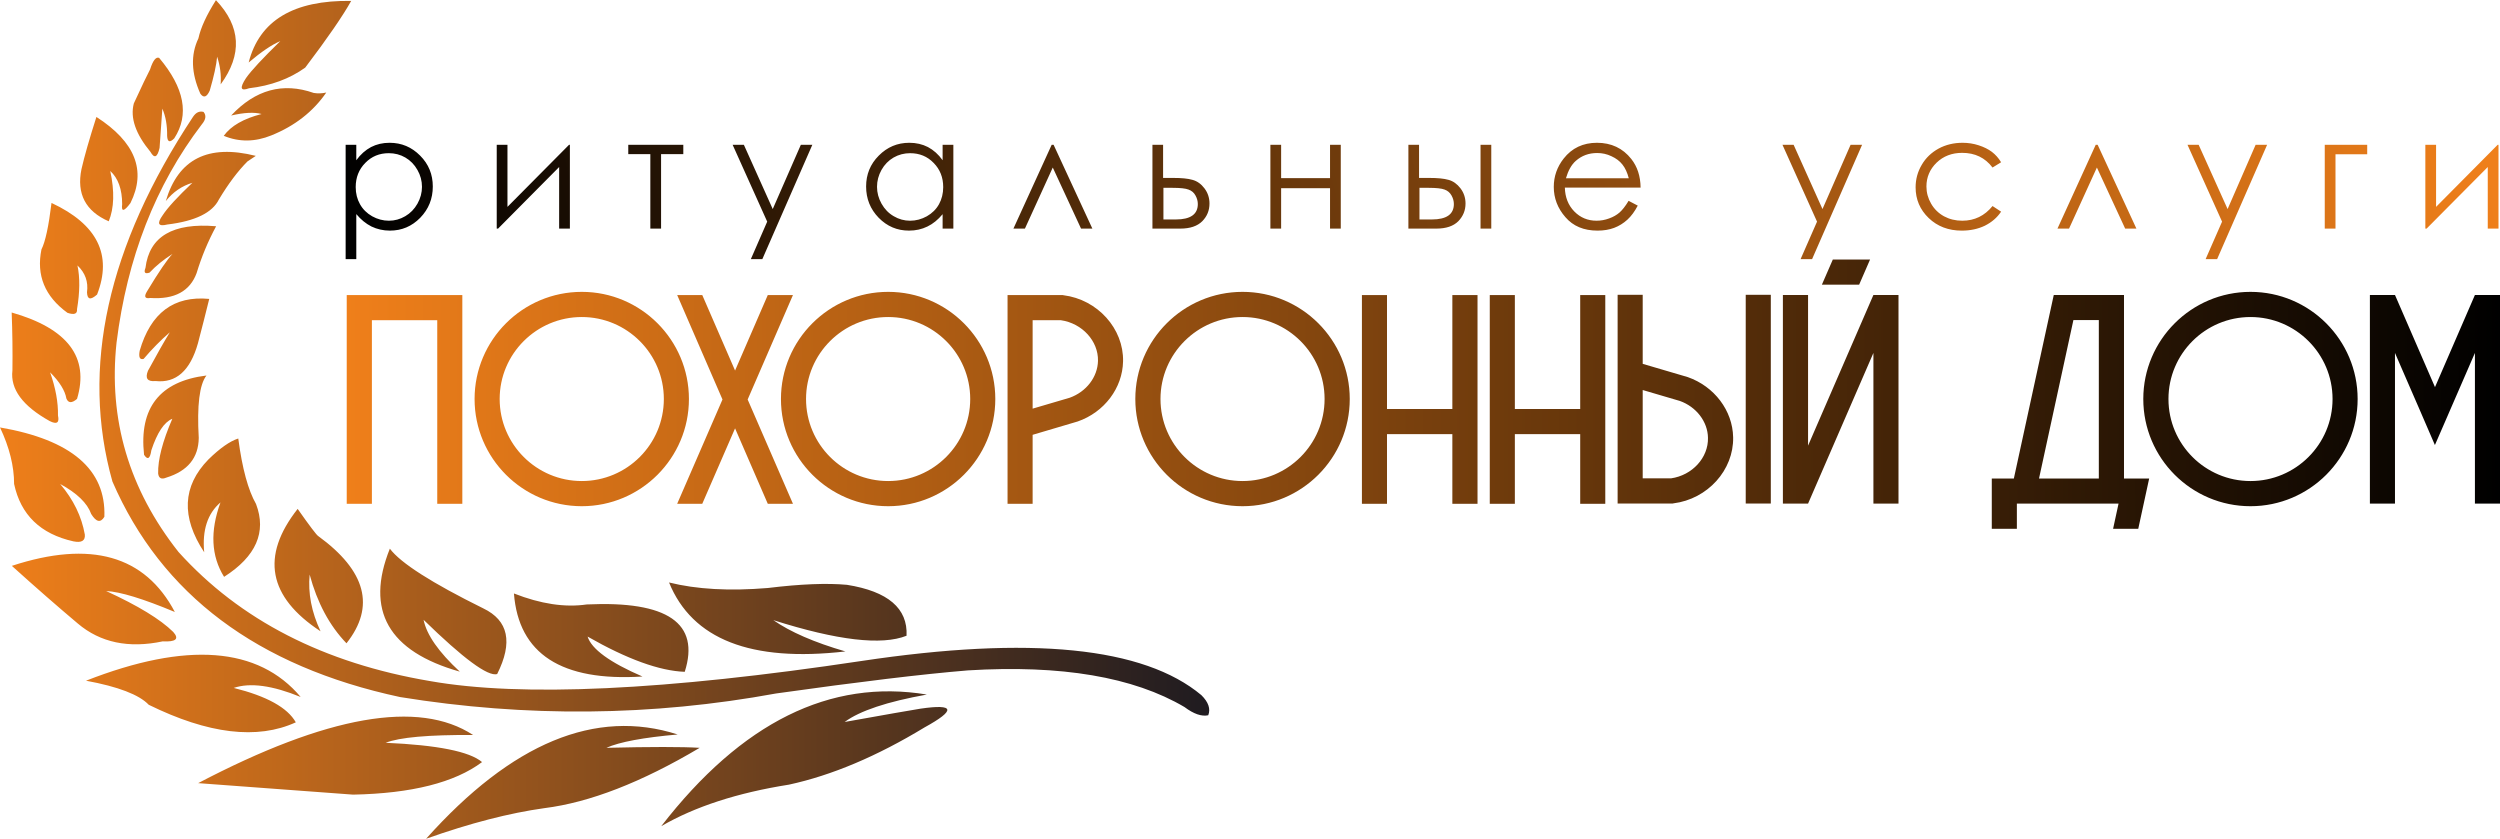
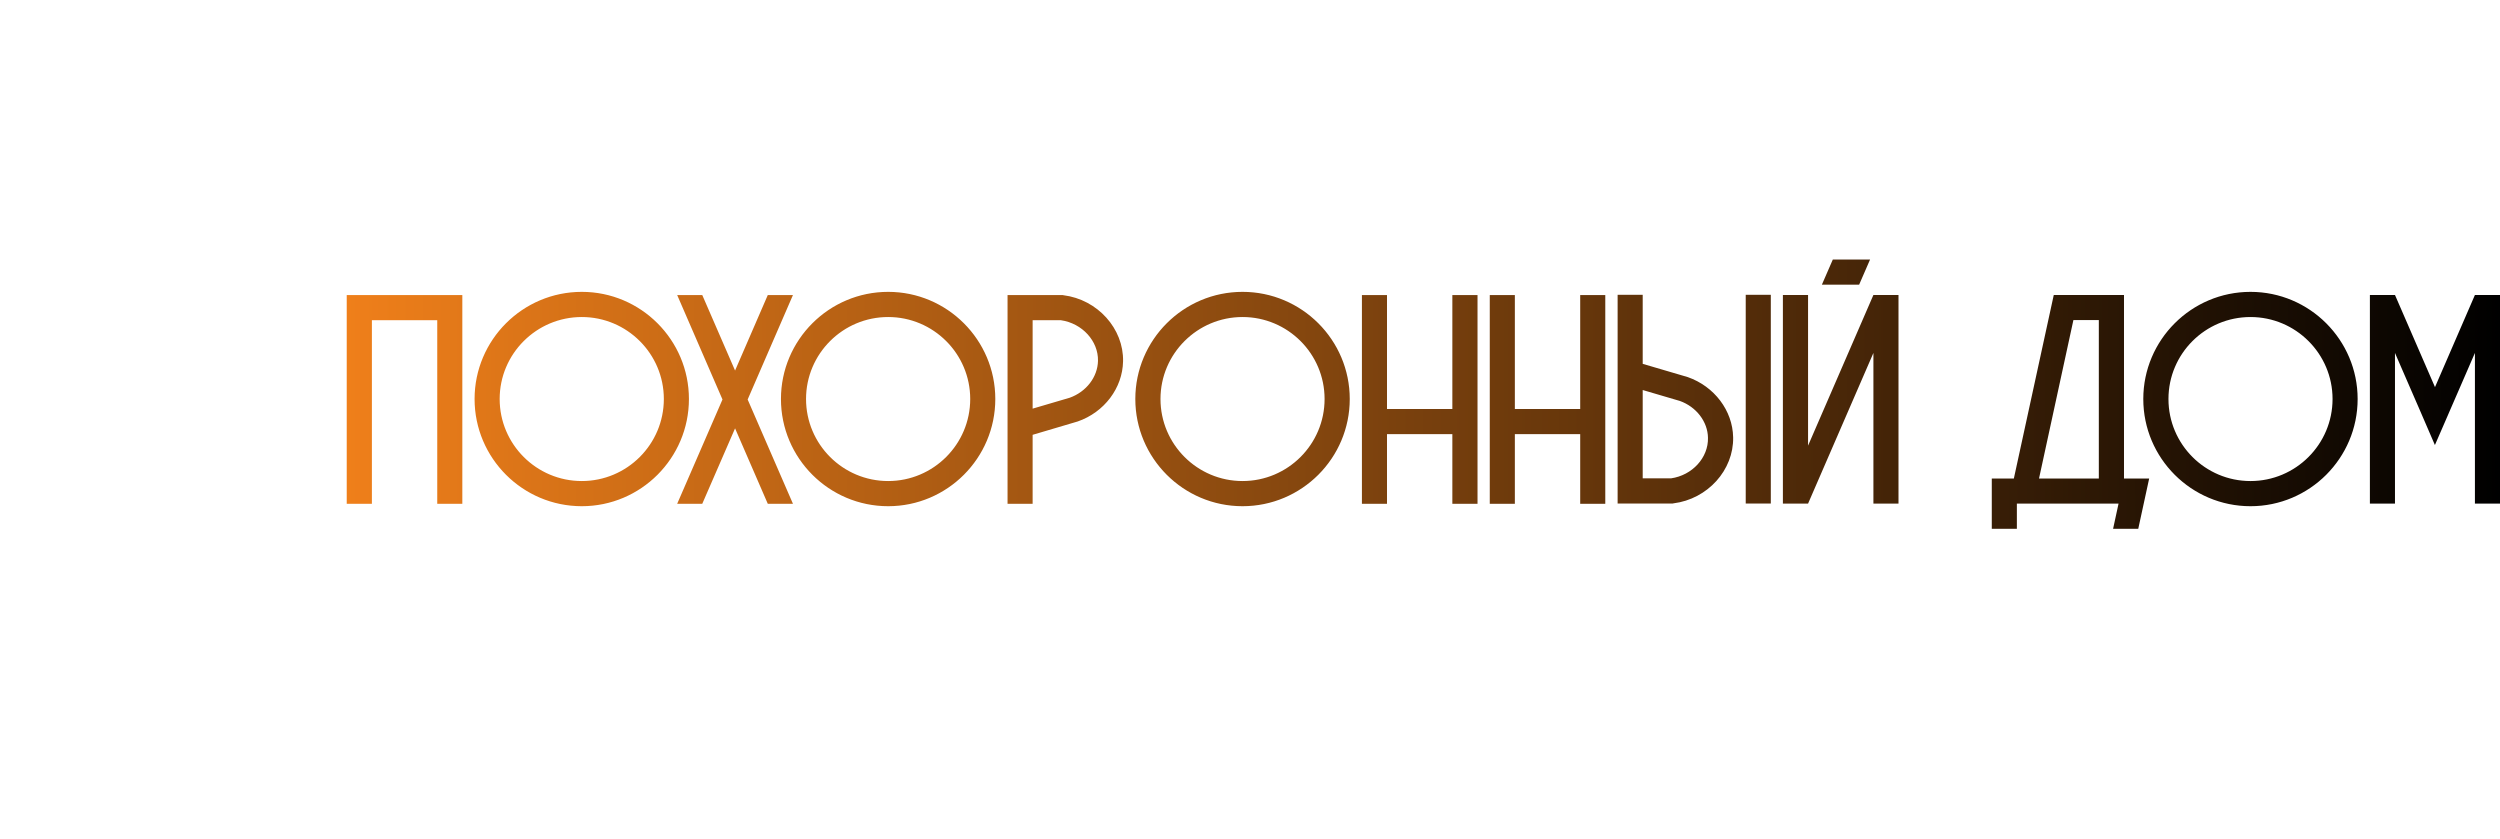
<svg xmlns="http://www.w3.org/2000/svg" xmlns:xlink="http://www.w3.org/1999/xlink" xml:space="preserve" width="298px" height="100px" version="1.1" style="shape-rendering:geometricPrecision; text-rendering:geometricPrecision; image-rendering:optimizeQuality; fill-rule:evenodd; clip-rule:evenodd" viewBox="0 0 298 99.96">
  <defs>
    <style type="text/css"> .fil0 {fill:url(#id0)} .fil2 {fill:url(#id1);fill-rule:nonzero} .fil1 {fill:url(#id2);fill-rule:nonzero} </style>
    <linearGradient id="id0" gradientUnits="userSpaceOnUse" x1="0" y1="49.98" x2="144.14" y2="49.98">
      <stop offset="0" style="stop-opacity:1; stop-color:#EF7F1A" />
      <stop offset="1" style="stop-opacity:1; stop-color:#1F1B20" />
    </linearGradient>
    <linearGradient id="id1" gradientUnits="userSpaceOnUse" x1="291.34" y1="-4.19" x2="47.68" y2="52.06">
      <stop offset="0" style="stop-opacity:1; stop-color:#EF7F1A" />
      <stop offset="1" style="stop-opacity:1; stop-color:black" />
    </linearGradient>
    <linearGradient id="id2" gradientUnits="userSpaceOnUse" xlink:href="#id1" x1="41.33" y1="46.96" x2="298" y2="46.96"> </linearGradient>
  </defs>
  <g id="Слой_x0020_1">
    <g id="_1814119003696">
-       <path class="fil0" d="M64.9 96.31c-4.17,0.58 -8.87,1.79 -14.11,3.65 10.22,-11.43 20.21,-15.57 29.99,-12.43 -4.09,0.36 -6.93,0.89 -8.5,1.59 5.29,-0.13 9,-0.13 11.12,0 -6.94,4.12 -13.1,6.51 -18.5,7.19zm29.14 -2.8c-6.13,0.97 -11.21,2.62 -15.22,4.95 9.58,-12.37 20.14,-17.6 31.66,-15.69 -4.73,0.85 -8,1.94 -9.8,3.27 4.91,-0.88 7.93,-1.41 9.06,-1.59 4.08,-0.59 4.24,0.16 0.46,2.24 -5.67,3.44 -11.05,5.71 -16.16,6.82zm-1.86 -19.61c7.62,2.42 12.92,3.04 15.88,1.86 0.16,-3.26 -2.21,-5.29 -7.1,-6.07 -2.37,-0.22 -5.52,-0.1 -9.44,0.38 -4.57,0.38 -8.49,0.16 -11.77,-0.66 2.76,6.78 9.76,9.52 21.02,8.22 -3.72,-1.08 -6.58,-2.33 -8.59,-3.73zm-22.24 -1.87c9.64,-0.45 13.53,2.23 11.68,8.03 -3.01,-0.11 -6.87,-1.51 -11.58,-4.2 0.47,1.49 2.65,3.08 6.54,4.76 -9.65,0.61 -14.76,-2.69 -15.32,-9.9 3.18,1.25 6.08,1.69 8.68,1.31zm-27.85 22.67c-6.47,-0.48 -12.63,-0.94 -18.47,-1.37 15.38,-8.06 26.3,-9.98 32.77,-5.74 -5.31,-0.03 -8.78,0.28 -10.42,0.93 6.18,0.27 10.01,1.04 11.49,2.3 -3.26,2.44 -8.39,3.74 -15.37,3.88zm4.38 -29.32c-2.96,7.37 -0.18,12.25 8.34,14.66 -2.53,-2.34 -3.96,-4.4 -4.32,-6.18 4.74,4.62 7.66,6.78 8.77,6.47 1.9,-3.78 1.35,-6.39 -1.65,-7.83 -6.13,-3.03 -9.85,-5.4 -11.14,-7.12zm-8.55 -1.51c5.72,4.16 6.84,8.42 3.38,12.79 -2.03,-2.11 -3.49,-4.84 -4.39,-8.19 -0.21,2.21 0.22,4.47 1.3,6.76 -6.25,-4.1 -7.16,-8.96 -2.73,-14.59 1.44,2.05 2.26,3.12 2.44,3.23zm-10.06 18.11c1.95,-0.66 4.61,-0.3 7.98,1.08 -5.05,-5.99 -13.58,-6.64 -25.59,-1.94 3.85,0.71 6.34,1.67 7.48,2.87 7.1,3.49 12.95,4.19 17.53,2.09 -0.99,-1.75 -3.46,-3.12 -7.4,-4.1zm2.66 -21.92c1.27,3.35 0,6.25 -3.81,8.68 -1.54,-2.47 -1.69,-5.43 -0.43,-8.87 -1.54,1.32 -2.19,3.3 -1.94,5.94 -2.77,-4.2 -2.6,-7.88 0.5,-11.06 1.37,-1.34 2.56,-2.18 3.56,-2.5 0.47,3.57 1.18,6.17 2.12,7.81zm-21.24 14.25c-2.35,-1.98 -4.98,-4.27 -7.87,-6.88 9.39,-3.08 15.87,-1.25 19.43,5.5 -3.78,-1.58 -6.51,-2.42 -8.19,-2.5 3.81,1.75 6.47,3.37 8,4.88 0.74,0.83 0.32,1.2 -1.25,1.12 -4.06,0.86 -7.44,0.15 -10.12,-2.12zm3.16 -12.73c0.21,-5.63 -3.94,-9.18 -12.44,-10.65 1.12,2.37 1.68,4.61 1.68,6.74 0.79,3.68 3.14,5.96 7.07,6.84 0.97,0.2 1.43,-0.08 1.36,-0.81 -0.38,-2.16 -1.36,-4.17 -2.94,-6.03 2.01,1.09 3.24,2.29 3.7,3.58 0.6,0.97 1.12,1.08 1.57,0.33zm5.6 -7.93c0.7,-2.11 1.53,-3.36 2.5,-3.75 -1.17,2.7 -1.73,4.87 -1.69,6.52 0.07,0.57 0.39,0.74 0.98,0.49 2.54,-0.78 3.83,-2.36 3.86,-4.73 -0.22,-3.88 0.08,-6.36 0.92,-7.44 -5.56,0.69 -8.05,3.85 -7.44,9.45 0.43,0.66 0.72,0.48 0.87,-0.54zm-8.86 -6.12c1.49,-4.95 -1.1,-8.39 -7.79,-10.3 0.09,2.33 0.12,4.63 0.09,6.9 -0.27,2.23 1.21,4.24 4.44,6.04 0.85,0.43 1.18,0.21 0.99,-0.66 0.03,-1.57 -0.28,-3.28 -0.94,-5.15 1.14,1.14 1.78,2.18 1.94,3.12 0.23,0.56 0.65,0.58 1.27,0.05zm15.76 -11.92c-0.44,1.77 -0.88,3.54 -1.35,5.3 -0.92,3.26 -2.61,4.76 -5.05,4.49 -0.97,0.09 -1.27,-0.32 -0.9,-1.23 1.08,-1.99 1.95,-3.52 2.6,-4.58 -1.11,0.97 -2.15,2.02 -3.12,3.17 -0.46,0.13 -0.61,-0.19 -0.47,-0.97 1.31,-4.52 4.07,-6.58 8.29,-6.18zm-13.37 -0.52c1.84,-4.73 0.03,-8.37 -5.43,-10.92 -0.34,2.79 -0.74,4.64 -1.2,5.54 -0.63,3.08 0.4,5.6 3.1,7.56 0.81,0.27 1.19,0.13 1.14,-0.44 0.34,-2.03 0.36,-3.77 0.05,-5.21 0.93,0.88 1.31,1.95 1.14,3.2 0.03,0.87 0.42,0.96 1.2,0.27zm11.87 -2.57c-0.8,2.18 -2.64,3.17 -5.53,2.98 -0.65,0.11 -0.77,-0.16 -0.38,-0.8 1.42,-2.35 2.43,-3.83 3.03,-4.45 -1.06,0.67 -1.97,1.41 -2.74,2.23 -0.55,0.18 -0.7,-0.01 -0.48,-0.57 0.46,-3.75 3.27,-5.4 8.42,-4.96 -0.98,1.82 -1.75,3.68 -2.32,5.57zm-7.89 -8.34c1.92,-3.86 0.57,-7.28 -4.06,-10.26 -0.85,2.66 -1.44,4.73 -1.78,6.22 -0.6,2.94 0.49,5.02 3.25,6.22 0.64,-1.56 0.71,-3.56 0.18,-6 0.94,0.86 1.42,2.18 1.42,3.97 -0.12,0.93 0.22,0.89 0.99,-0.15zm14.94 -5.62c-5.68,-1.43 -9.25,0.37 -10.73,5.39 0.86,-1.08 1.92,-1.81 3.17,-2.18 -1.77,1.68 -2.96,2.97 -3.55,3.88 -0.71,1 -0.52,1.36 0.57,1.09 3.31,-0.4 5.36,-1.4 6.14,-2.98 1.14,-1.9 2.28,-3.41 3.41,-4.54 0.66,-0.44 0.99,-0.66 0.99,-0.66zm-12.6 -10.31c0.34,-1.07 0.71,-1.53 1.08,-1.37 3.02,3.59 3.62,6.78 1.8,9.59 -0.53,0.54 -0.81,0.45 -0.85,-0.28 0.02,-1.25 -0.17,-2.34 -0.57,-3.26 -0.22,3.12 -0.33,4.68 -0.33,4.68 -0.26,1.14 -0.62,1.3 -1.09,0.47 -1.77,-2.14 -2.43,-4.06 -1.98,-5.77 0.96,-2.08 1.61,-3.44 1.94,-4.06zm13.29 5.32c-0.87,-0.24 -2.08,-0.18 -3.63,0.18 2.89,-3.09 6.17,-3.98 9.85,-2.69 0.5,0.08 1,0.06 1.49,-0.05 -1.57,2.28 -3.75,3.98 -6.55,5.11 -1.95,0.79 -3.84,0.81 -5.67,0.05 0.86,-1.19 2.37,-2.05 4.51,-2.6zm-5.44 -13.57c2.98,3.14 3.16,6.48 0.56,10.04 0.08,-1.13 -0.06,-2.23 -0.42,-3.3 -0.09,1 -0.39,2.35 -0.88,4.04 -0.36,0.79 -0.73,0.91 -1.12,0.37 -1.09,-2.44 -1.17,-4.64 -0.23,-6.6 0.27,-1.26 0.97,-2.78 2.09,-4.55zm16.12 0.09c-1,1.79 -2.82,4.44 -5.48,7.95 -1.87,1.34 -4.1,2.16 -6.69,2.46 -1.03,0.38 -1.15,-0.02 -0.37,-1.21 0.62,-0.89 1.99,-2.36 4.09,-4.41 -1.02,0.43 -2.28,1.29 -3.77,2.55 1.28,-5 5.35,-7.45 12.22,-7.34zm-28.46 57.29c-3.81,-13.54 -0.6,-28.04 9.61,-43.48 0.35,-0.52 0.76,-0.71 1.25,-0.58 0.35,0.42 0.28,0.91 -0.21,1.49 -5.52,7.25 -8.9,15.91 -10.16,26.01 -0.98,9.14 1.47,17.46 7.38,24.95 7.32,8.12 17.33,13.26 30.02,15.4 10.86,1.92 27.99,1.12 51.39,-2.4 20.15,-3.03 33.66,-1.67 40.52,4.07 0.85,0.84 1.12,1.64 0.82,2.4 -0.8,0.17 -1.74,-0.16 -2.83,-0.98 -6.09,-3.59 -14.7,-5.05 -25.81,-4.37 -5.36,0.44 -12.98,1.36 -22.86,2.75 -14.82,2.72 -29.76,2.87 -44.83,0.43 -17.02,-3.65 -28.45,-12.22 -34.29,-25.69z" />
      <path class="fil1" d="M41.33 35.15l0 24.88 3 0 0 -21.88 7.79 0 0 21.88 2.99 0 0 -24.88 -13.78 0zm40.79 12.39c0,-7.04 -5.73,-12.77 -12.77,-12.77 -7.05,0 -12.78,5.73 -12.78,12.77 0,7.05 5.73,12.78 12.78,12.78 7.04,0 12.77,-5.73 12.77,-12.78l0 0zm-2.99 0c0,5.4 -4.39,9.78 -9.78,9.78 -5.4,0 -9.79,-4.38 -9.79,-9.78 0,-5.39 4.39,-9.77 9.79,-9.77 5.39,0 9.78,4.38 9.78,9.77zm15.39 -12.39l-3 0 -3.9 9 -3.91 -9 -2.99 0 5.4 12.45 -5.4 12.43 2.99 0 3.91 -8.99 3.9 8.99 3 0 -5.4 -12.43 5.4 -12.45zm24.12 12.39c0,-7.04 -5.73,-12.77 -12.77,-12.77 -7.05,0 -12.78,5.73 -12.78,12.77 0,7.05 5.73,12.78 12.78,12.78 7.04,0 12.77,-5.73 12.77,-12.78l0 0zm-2.99 0c0,5.4 -4.39,9.78 -9.78,9.78 -5.4,0 -9.79,-4.38 -9.79,-9.78 0,-5.39 4.39,-9.77 9.79,-9.77 5.39,0 9.78,4.38 9.78,9.77zm11.11 -12.37l-0.1 -0.02 -6.56 0 0 24.88 2.99 0 0 -8.22 5.37 -1.59c3.17,-1.1 5.35,-3.98 5.41,-7.17 0.08,-3.9 -3.04,-7.37 -7.11,-7.88l0 0zm0.75 12.22l-4.42 1.3 0 -10.54 3.37 0c2.54,0.37 4.47,2.48 4.42,4.84 -0.04,1.93 -1.39,3.69 -3.37,4.4l0 0zm33.38 0.15c0,-7.04 -5.73,-12.77 -12.78,-12.77 -7.05,0 -12.78,5.73 -12.78,12.77 0,7.05 5.73,12.78 12.78,12.78 7.05,0 12.78,-5.73 12.78,-12.78l0 0zm-3 0c0,5.4 -4.38,9.78 -9.78,9.78 -5.39,0 -9.78,-4.38 -9.78,-9.78 0,-5.39 4.39,-9.77 9.78,-9.77 5.4,0 9.78,4.38 9.78,9.77zm15.23 -12.39l0 13.58 -7.79 0 0 -13.58 -2.99 0 0 24.88 2.99 0 0 -8.3 7.79 0 0 8.3 3 0 0 -24.88 -3 0zm15.24 0l0 13.58 -7.79 0 0 -13.58 -2.99 0 0 24.88 2.99 0 0 -8.3 7.79 0 0 8.3 2.99 0 0 -24.88 -2.99 0zm18.23 16.95c-0.06,-3.18 -2.24,-6.06 -5.41,-7.17l-5.37 -1.58 0 -8.23 -2.99 0 0 24.88 6.56 0 0.09 -0.02c4.08,-0.51 7.2,-3.97 7.12,-7.88l0 0zm-3 0.06c0.06,2.37 -1.87,4.48 -4.41,4.84l-3.37 0 0 -10.53 4.42 1.3c1.97,0.7 3.33,2.47 3.36,4.39l0 0zm7.49 -17.04l-2.99 0 0 24.88 2.99 0 0 -24.88zm12.23 0.02l-7.79 17.96 0 -17.96 -3 0 0 24.87 3 0 7.79 -17.96 0 17.96 2.99 0 0 -24.87 -2.99 0zm-4.84 -4.22l-1.3 2.99 4.44 0 1.3 -2.99 -4.44 0zm34.71 26.1l0 -21.88 -8.37 0 -0.01 0.04 -4.75 21.84 -2.63 0 0 5.99 2.99 0 0 -3 12.12 0 -0.65 3 3 0c0.43,-2 0.86,-3.99 1.3,-5.99l-3 0zm-10.13 0l4.1 -18.89 3.03 0 0 18.89 -7.13 0zm37.98 -9.48c0,-7.04 -5.73,-12.77 -12.77,-12.77 -7.05,0 -12.78,5.73 -12.78,12.77 0,7.05 5.73,12.78 12.78,12.78 7.04,0 12.77,-5.73 12.77,-12.78l0 0zm-2.99 0c0,5.4 -4.39,9.78 -9.78,9.78 -5.4,0 -9.78,-4.38 -9.78,-9.78 0,-5.39 4.38,-9.77 9.78,-9.77 5.39,0 9.78,4.38 9.78,9.77zm16.97 -12.4l-4.74 10.94 -0.03 0.05 -0.01 -0.05 -4.75 -10.94 -2.99 0 0 24.87 2.99 0 0 -17.96 1.75 4.03 1.3 2.99 0.22 0.51 1.49 3.45 1.5 -3.45 0 0 0.22 -0.51 1.3 -2.99 1.75 -4.03 0 17.96 2.99 0 0 -24.87 -2.99 0z" />
-       <path class="fil2" d="M41.2 17.24l1.27 0 0 1.84c0.51,-0.7 1.1,-1.22 1.76,-1.57 0.66,-0.34 1.39,-0.51 2.21,-0.51 1.42,0 2.63,0.51 3.64,1.53 1.01,1.01 1.51,2.24 1.51,3.68 0,1.46 -0.5,2.7 -1.5,3.73 -1,1.02 -2.2,1.53 -3.62,1.53 -0.79,0 -1.52,-0.17 -2.19,-0.49 -0.67,-0.34 -1.27,-0.83 -1.81,-1.48l0 5.37 -1.27 0 0 -13.63zm5.14 1c-1.11,0 -2.04,0.38 -2.8,1.16 -0.76,0.77 -1.14,1.73 -1.14,2.88 0,0.76 0.17,1.44 0.51,2.04 0.34,0.61 0.82,1.08 1.45,1.44 0.63,0.35 1.3,0.53 2,0.53 0.69,0 1.34,-0.18 1.95,-0.54 0.6,-0.35 1.09,-0.85 1.45,-1.49 0.36,-0.64 0.54,-1.31 0.54,-2.01 0,-0.71 -0.18,-1.38 -0.54,-2.01 -0.36,-0.64 -0.84,-1.13 -1.44,-1.48 -0.6,-0.35 -1.26,-0.52 -1.98,-0.52zm14.15 -1l0 7.4 7.34 -7.4 0.1 0 0 9.99 -1.28 0 0 -7.34 -7.28 7.34 -0.16 0 0 -9.99 1.28 0zm14.4 0l6.56 0 0 1.11 -2.65 0 0 8.88 -1.28 0 0 -8.88 -2.63 0 0 -1.11zm12.44 0l1.34 0 3.44 7.66 3.35 -7.66 1.37 0 -5.96 13.63 -1.37 0 1.95 -4.47 -4.12 -9.16zm26.31 0l0 9.99 -1.28 0 0 -1.72c-0.54,0.65 -1.14,1.15 -1.81,1.47 -0.67,0.33 -1.4,0.49 -2.2,0.49 -1.41,0 -2.61,-0.51 -3.61,-1.53 -1,-1.03 -1.5,-2.27 -1.5,-3.73 0,-1.44 0.5,-2.67 1.51,-3.68 1.01,-1.02 2.22,-1.53 3.64,-1.53 0.82,0 1.56,0.17 2.22,0.51 0.66,0.35 1.25,0.87 1.75,1.57l0 -1.84 1.28 0zm-5.15 1c-0.71,0 -1.37,0.17 -1.98,0.52 -0.6,0.35 -1.08,0.84 -1.44,1.48 -0.35,0.63 -0.53,1.3 -0.53,2.01 0,0.7 0.18,1.37 0.54,2.01 0.36,0.64 0.84,1.14 1.45,1.49 0.6,0.36 1.26,0.54 1.95,0.54 0.7,0 1.37,-0.18 2,-0.53 0.63,-0.36 1.11,-0.83 1.45,-1.44 0.33,-0.6 0.5,-1.28 0.5,-2.04 0,-1.15 -0.38,-2.11 -1.14,-2.88 -0.75,-0.78 -1.69,-1.16 -2.8,-1.16zm21.72 8.99l-1.35 0 -3.37 -7.28 -3.32 7.28 -1.37 0 4.56 -9.99 0.23 0 4.62 9.99zm8.43 -6.04l1.22 0c0.98,0 1.74,0.07 2.29,0.23 0.55,0.15 1.03,0.49 1.42,1.01 0.4,0.53 0.6,1.13 0.6,1.81 0,0.82 -0.28,1.52 -0.86,2.11 -0.58,0.58 -1.45,0.88 -2.62,0.88l-3.32 0 0 -9.99 1.27 0 0 3.95zm0.04 1.18l0 3.77 1.49 0c1.74,0 2.61,-0.62 2.61,-1.84 0,-0.34 -0.09,-0.68 -0.28,-1.02 -0.18,-0.34 -0.46,-0.57 -0.82,-0.7 -0.36,-0.14 -0.99,-0.21 -1.9,-0.21l-1.1 0zm19.86 0.04l-5.83 0 0 4.82 -1.28 0 0 -9.99 1.28 0 0 3.97 5.83 0 0 -3.97 1.28 0 0 9.99 -1.28 0 0 -4.82zm10.61 -1.22l1.23 0c0.97,0 1.73,0.07 2.29,0.23 0.55,0.15 1.02,0.49 1.42,1.01 0.4,0.53 0.6,1.13 0.6,1.81 0,0.82 -0.29,1.52 -0.86,2.11 -0.58,0.58 -1.45,0.88 -2.62,0.88l-3.33 0 0 -9.99 1.27 0 0 3.95zm0.05 1.18l0 3.77 1.48 0c1.75,0 2.62,-0.62 2.62,-1.84 0,-0.34 -0.09,-0.68 -0.28,-1.02 -0.19,-0.34 -0.46,-0.57 -0.82,-0.7 -0.36,-0.14 -0.99,-0.21 -1.9,-0.21l-1.1 0zm7.28 -5.13l1.28 0 0 9.99 -1.28 0 0 -9.99zm17.65 6.68l1.09 0.57c-0.36,0.69 -0.77,1.25 -1.24,1.68 -0.46,0.42 -0.99,0.75 -1.57,0.97 -0.59,0.22 -1.24,0.33 -1.98,0.33 -1.64,0 -2.91,-0.53 -3.83,-1.6 -0.93,-1.06 -1.39,-2.27 -1.39,-3.61 0,-1.26 0.4,-2.39 1.18,-3.38 0.98,-1.25 2.31,-1.88 3.97,-1.88 1.7,0 3.07,0.64 4.09,1.93 0.72,0.91 1.09,2.04 1.11,3.41l-9.03 0c0.03,1.15 0.4,2.1 1.12,2.84 0.72,0.74 1.61,1.11 2.66,1.11 0.51,0 1.01,-0.09 1.49,-0.27 0.49,-0.17 0.9,-0.41 1.24,-0.7 0.33,-0.29 0.7,-0.75 1.09,-1.4zm0.02 -2.69c-0.18,-0.69 -0.43,-1.23 -0.76,-1.64 -0.33,-0.42 -0.76,-0.74 -1.31,-0.99 -0.54,-0.26 -1.11,-0.38 -1.7,-0.38 -0.99,0 -1.84,0.31 -2.55,0.94 -0.52,0.46 -0.9,1.15 -1.17,2.07l7.49 0zm18.32 -3.99l1.33 0 3.44 7.66 3.35 -7.66 1.37 0 -5.96 13.63 -1.37 0 1.96 -4.47 -4.12 -9.16zm26.06 2.08l-1.02 0.63c-0.89,-1.17 -2.09,-1.75 -3.62,-1.75 -1.22,0 -2.24,0.39 -3.05,1.17 -0.8,0.78 -1.21,1.73 -1.21,2.84 0,0.73 0.19,1.41 0.56,2.05 0.37,0.64 0.88,1.14 1.53,1.5 0.65,0.35 1.37,0.53 2.18,0.53 1.47,0 2.67,-0.59 3.61,-1.75l1.02 0.67c-0.48,0.72 -1.13,1.27 -1.93,1.67 -0.81,0.39 -1.73,0.59 -2.76,0.59 -1.58,0 -2.9,-0.5 -3.94,-1.5 -1.04,-1 -1.56,-2.22 -1.56,-3.66 0,-0.96 0.24,-1.85 0.73,-2.68 0.48,-0.83 1.16,-1.47 2.01,-1.94 0.85,-0.46 1.81,-0.69 2.86,-0.69 0.67,0 1.31,0.1 1.92,0.3 0.62,0.2 1.14,0.46 1.57,0.78 0.43,0.33 0.8,0.74 1.1,1.24zm16.13 7.91l-1.34 0 -3.37 -7.28 -3.32 7.28 -1.38 0 4.56 -9.99 0.23 0 4.62 9.99zm6.09 -9.99l1.33 0 3.45 7.66 3.34 -7.66 1.37 0 -5.96 13.63 -1.37 0 1.96 -4.47 -4.12 -9.16zm17.64 1.13l0 8.86 -1.28 0 0 -9.99 5.06 0 0 1.13 -3.78 0zm11.99 -1.13l0 7.4 7.34 -7.4 0.1 0 0 9.99 -1.28 0 0 -7.34 -7.29 7.34 -0.15 0 0 -9.99 1.28 0z" />
    </g>
  </g>
</svg>